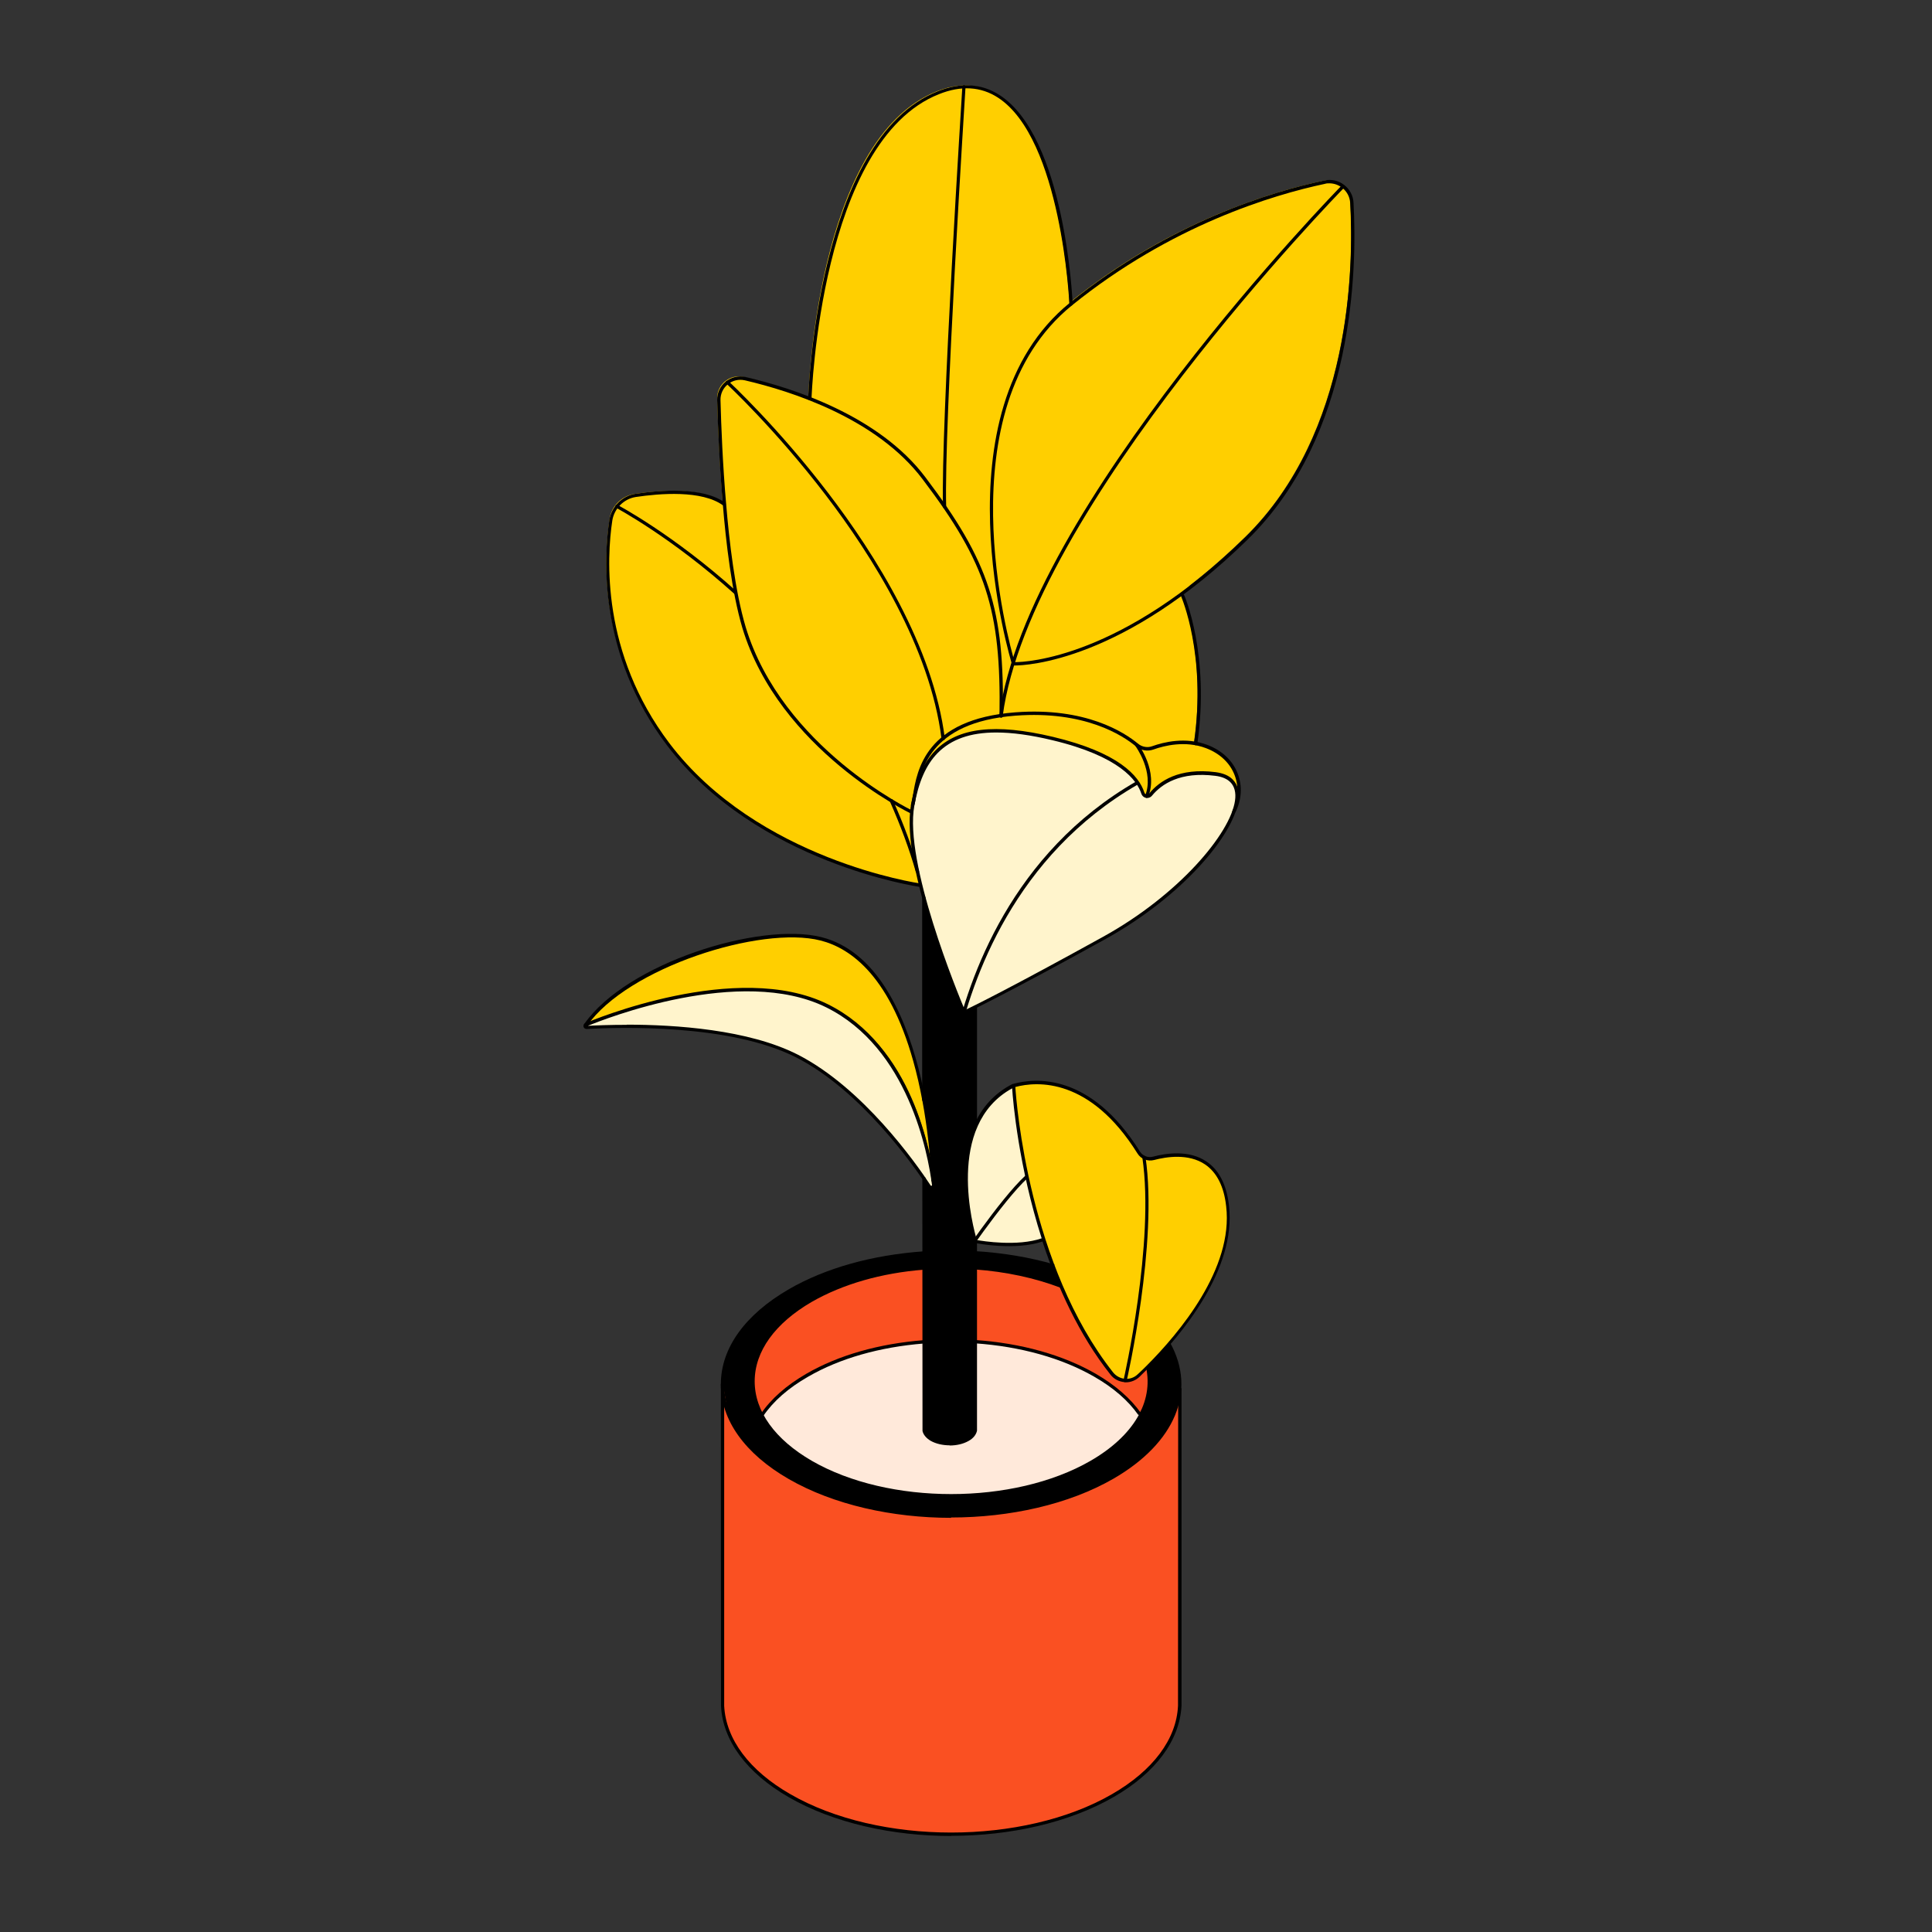
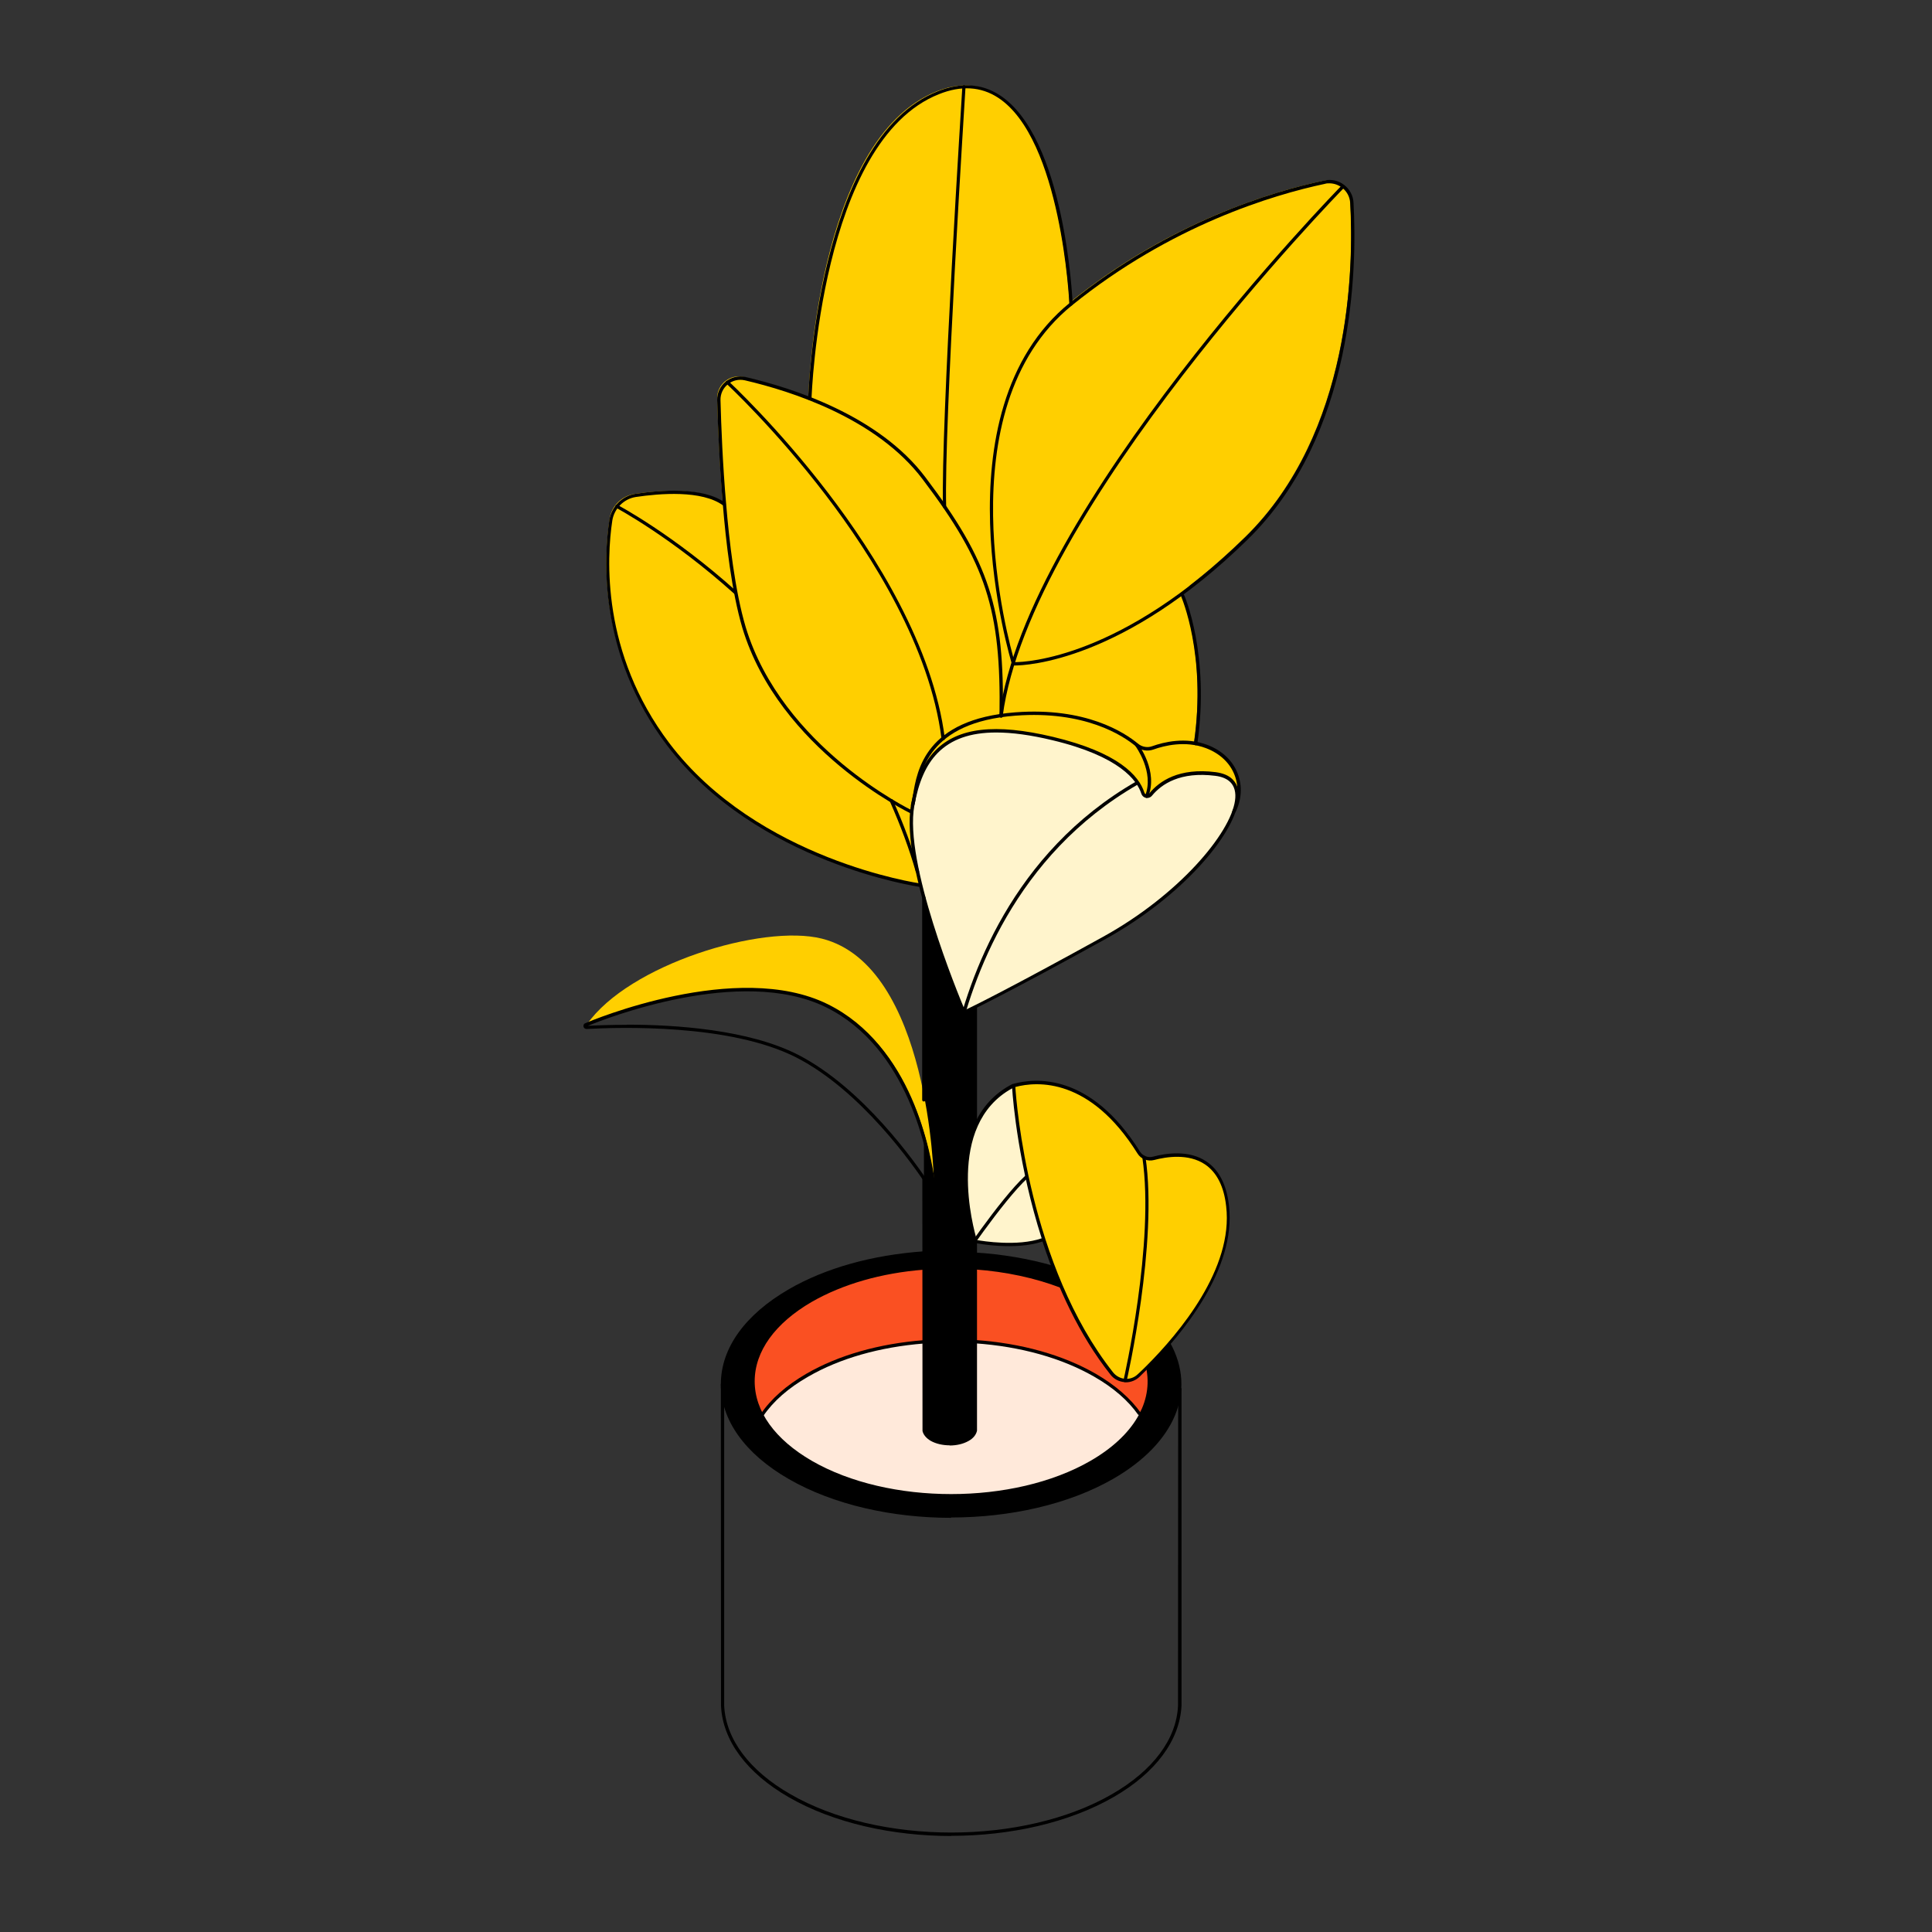
<svg xmlns="http://www.w3.org/2000/svg" width="349" height="349" viewBox="0 0 349 349" fill="none">
  <rect x="0" y="0" width="349" height="349" fill="#333333" stroke="none" />
  <g clip-path="url(#clip0_2909_2577)">
    <path d="M137.59 255.668C139.367 253.018 142.106 250.55 145.81 248.442C151.741 245.01 159.177 243.023 166.885 242.421H176.158C184.076 242.932 191.723 244.95 197.775 248.442C201.357 250.519 204.037 252.898 205.843 255.457L205.783 256.089C204.067 259.04 201.177 261.84 197.112 264.188C183.112 272.257 160.472 272.257 146.472 264.188C142.769 262.051 140.059 259.552 138.313 256.902L137.59 255.668Z" fill="#FFE9DA" />
    <path d="M206.716 253.831C207.529 251.543 207.709 249.225 207.198 246.907L191.482 232.335C186.785 230.529 181.456 229.415 176.037 229.023H166.734C159.297 229.655 152.102 231.612 146.351 234.924C137.319 240.133 134.128 247.449 136.747 254.133L137.469 255.668C139.246 253.019 141.986 250.55 145.689 248.442C151.62 245.01 159.056 243.023 166.734 242.421H176.037C183.925 242.933 191.602 244.95 197.654 248.442C201.236 250.52 203.916 252.898 205.722 255.457L206.716 253.862V253.831Z" fill="#FA5022" />
    <path d="M211.083 242.692L190.309 228.662C185.823 227.368 181.006 226.555 176.099 226.254H166.796C157.944 226.886 149.334 229.174 142.529 233.118C126.392 242.421 126.392 257.535 142.529 266.838C158.667 276.141 184.8 276.141 200.937 266.838C212.257 260.305 215.629 250.942 211.083 242.692ZM197.053 264.068C183.084 272.137 160.413 272.137 146.413 264.068C132.443 256 132.443 242.903 146.413 234.834C152.164 231.522 159.359 229.565 166.826 228.963H176.099C181.518 229.294 186.847 230.408 191.574 232.215L207.26 246.787C208.615 252.929 205.212 259.341 197.053 264.038V264.068Z" fill="black" />
-     <path d="M212.136 255.548C210.45 259.733 206.777 263.707 201.117 266.988C184.979 276.292 158.846 276.292 142.709 266.988C136.687 263.496 132.894 259.191 131.388 254.705L130.606 250.128V308.265C130.907 314.136 134.941 320.007 142.709 324.493C158.846 333.796 184.979 333.796 201.117 324.493C208.914 320.007 212.919 314.166 213.189 308.265V307.633L213.22 250.881L212.136 255.548Z" fill="#FA5022" />
    <path d="M176.186 162.396V258.317C176.066 258.919 175.614 259.491 174.831 259.943C173.025 260.997 170.074 260.997 168.268 259.943C167.485 259.491 167.034 258.95 166.913 258.347V258.046L166.883 162.155L176.186 162.396Z" fill="black" />
-     <path d="M167.849 214.301C168.09 214.692 168.692 214.451 168.632 213.999C167.849 207.978 164.206 188.98 149.363 181.664C134.551 174.348 111.488 182.688 105.828 185.097C105.557 185.217 105.648 185.608 105.949 185.578C111.519 185.247 131.871 184.555 143.974 190.757C155.535 196.688 164.868 209.754 167.849 214.27V214.301Z" fill="#FFF4CC" />
    <path d="M188.593 223.875C183.686 225.712 176.279 224.236 176.279 224.236C176.279 224.236 169.445 203.101 183.174 196.086C183.174 196.086 183.776 208.31 188.141 222.46L188.593 223.845V223.875Z" fill="#FFF4CC" />
    <path d="M174.14 182.869C174.14 182.869 162.82 156.646 164.867 145.476C165.589 141.351 166.944 138.1 169.172 135.812C173.026 131.898 179.469 130.874 190.127 133.433C202.32 136.353 205.602 140.689 206.445 143.308C206.626 143.94 207.438 144.061 207.86 143.549C209.456 141.592 212.888 139.003 219.572 139.846C220.866 139.996 221.83 140.418 222.462 141.08C226.918 145.536 216.019 160.349 199.4 169.501C180.402 179.979 174.14 182.869 174.14 182.869Z" fill="#FFF4CC" />
    <path d="M168.69 213.187C168.69 213.187 167.908 174.469 148.488 169.562C137.74 166.852 113.564 174.228 106.007 185.067C111.667 182.658 134.157 174.048 149.542 181.635C164.957 189.222 168.028 207.918 168.811 213.97L168.72 213.217H168.69V213.187Z" fill="#FFCF00" />
    <path d="M183.114 196.086C183.114 196.086 184.71 227.668 200.907 248.111C202.081 249.617 204.339 249.797 205.724 248.472C206.236 247.991 206.778 247.479 207.38 246.877C213.281 240.946 223.126 229.204 221.832 217.853C220.597 207.196 212.167 208.219 208.464 209.243C207.44 209.514 206.326 209.122 205.754 208.189C203.195 204.064 195.458 193.617 184.439 195.785C184.017 195.875 183.565 195.966 183.114 196.116V196.086Z" fill="#FFCF00" />
    <path d="M224.96 96.973C244.199 78.096 244.56 47.838 243.928 36.428C243.807 33.929 241.459 32.152 239.02 32.664C231.012 34.35 213.58 39.258 196.268 52.294C195.245 53.047 194.221 53.86 193.197 54.672C193.197 54.672 191.12 7.856 169.232 16.497C147.344 25.137 146.019 71.743 146.019 71.743L144.243 71.051C140.45 69.666 136.927 68.702 134.308 68.1C131.839 67.528 129.491 69.455 129.551 71.984C129.671 76.169 129.912 82.582 130.454 89.446C130.484 89.898 130.514 90.349 130.574 90.831C126.691 87.971 119.134 88.543 114.588 89.236C112.299 89.597 110.463 91.403 110.132 93.691C108.988 101.037 108.205 117.988 120.458 134.185C136.716 155.652 166.041 159.656 166.041 159.656L165.77 157.368C164.776 152.762 164.294 148.456 164.897 145.325C165.619 141.2 166.974 137.949 169.202 135.661C173.056 131.747 179.499 130.723 190.156 133.282C202.35 136.203 205.632 140.538 206.475 143.157C206.655 143.79 207.468 143.91 207.89 143.398C209.485 141.441 212.917 138.852 219.601 139.695C220.896 139.846 221.859 140.267 222.492 140.929C223.335 141.772 223.636 142.947 223.455 144.422L222.943 146.469C225.051 142.345 223.636 136.895 218.006 134.758L215.687 134.065C218.006 117.837 213.369 107.39 213.369 107.39L214.995 105.704C218.186 103.235 221.498 100.345 224.99 96.943H224.96V96.973Z" fill="#FFCF00" />
    <path d="M205.632 255.608C203.795 252.989 201.116 250.671 197.653 248.684C191.783 245.312 184.346 243.234 176.157 242.662V242.06C184.467 242.632 191.993 244.74 197.955 248.172C201.477 250.219 204.217 252.598 206.114 255.277L205.632 255.638V255.608Z" fill="black" />
    <path d="M137.891 255.819L137.379 255.488C139.245 252.718 142.045 250.249 145.688 248.142C151.469 244.8 158.785 242.722 166.854 242.09L166.914 242.692C158.936 243.324 151.71 245.372 145.989 248.684C142.407 250.731 139.667 253.139 137.861 255.819H137.891Z" fill="black" />
    <path d="M183.293 120.216H183.082C182.962 120.216 182.841 120.125 182.811 120.005C182.661 119.553 168.902 74.423 193.288 54.672C211.293 40.1 229.808 34.591 239.232 32.604C240.466 32.333 241.761 32.604 242.785 33.387C243.808 34.169 244.441 35.343 244.501 36.608C245.163 48.591 244.651 78.547 225.443 97.394C202.923 119.493 185.37 120.216 183.293 120.216ZM240.135 33.116C239.864 33.116 239.623 33.116 239.352 33.206C229.989 35.193 211.563 40.672 193.65 55.154C170.437 73.971 182.299 116.272 183.293 119.613C185.37 119.613 202.682 118.891 225.021 96.973C244.049 78.306 244.561 48.561 243.899 36.668C243.838 35.554 243.296 34.561 242.423 33.898C241.761 33.387 240.948 33.116 240.135 33.116Z" fill="black" />
    <path d="M174.14 183.17C174.14 183.17 173.899 183.11 173.869 182.989C173.418 181.905 162.549 156.555 164.566 145.416C165.319 141.05 166.764 137.829 168.962 135.57C173.056 131.416 179.8 130.633 190.187 133.102C202.08 135.932 205.753 140.147 206.716 143.158C206.776 143.338 206.897 143.459 207.077 143.489C207.288 143.519 207.469 143.489 207.619 143.308C209.426 141.11 212.948 138.641 219.602 139.484C220.927 139.665 221.98 140.087 222.673 140.809C223.576 141.712 223.937 143.007 223.697 144.663C222.823 150.895 213.55 161.974 199.551 169.712C181.456 179.708 174.833 182.839 174.291 183.08C174.291 183.08 174.23 183.11 174.2 183.11C174.2 183.11 174.17 183.11 174.14 183.11V183.17ZM179.951 132.319C175.254 132.319 171.822 133.553 169.383 136.022C167.276 138.16 165.921 141.291 165.168 145.536C163.271 155.863 173.056 179.557 174.291 182.477C175.706 181.815 182.63 178.413 199.249 169.23C212.888 161.704 222.251 150.594 223.094 144.633C223.305 143.188 223.004 142.044 222.251 141.291C221.649 140.689 220.746 140.297 219.542 140.147C213.189 139.334 209.817 141.652 208.101 143.73C207.83 144.061 207.409 144.211 206.987 144.121C206.596 144.031 206.295 143.76 206.174 143.368C205.421 141.02 202.32 136.624 190.067 133.704C186.183 132.771 182.841 132.319 179.951 132.319Z" fill="black" />
    <path d="M222.913 146.86C222.913 146.86 222.823 146.86 222.762 146.83C222.612 146.74 222.552 146.559 222.642 146.439C223.666 144.392 223.816 142.043 223.003 139.966C222.16 137.798 220.324 136.082 217.855 135.149C214.122 133.734 210.298 134.697 208.371 135.39C207.287 135.781 206.083 135.57 205.18 134.818C202.801 132.831 195.907 128.345 183.442 129.278C167.696 130.482 166.221 139.424 165.499 143.729C165.378 144.452 165.288 145.084 165.137 145.536C165.077 145.686 164.927 145.777 164.746 145.716C164.595 145.656 164.505 145.506 164.565 145.325C164.686 144.904 164.806 144.301 164.927 143.609C165.649 139.153 167.185 129.91 183.412 128.676C196.118 127.712 203.133 132.319 205.571 134.336C206.294 134.938 207.287 135.119 208.16 134.788C210.178 134.065 214.122 133.071 218.066 134.547C220.715 135.54 222.672 137.377 223.575 139.725C224.448 141.953 224.298 144.482 223.184 146.68C223.124 146.77 223.033 146.83 222.913 146.83V146.86Z" fill="black" />
    <path d="M164.655 146.951C164.655 146.951 164.565 146.951 164.535 146.951C164.294 146.83 140.75 135.48 134.097 113.412C132.17 106.908 131.116 97.726 130.574 91.132C129.942 83.906 129.671 76.891 129.55 72.285C129.52 70.99 130.092 69.756 131.086 68.943C132.079 68.13 133.404 67.829 134.669 68.1C143.189 70.087 158.754 75.055 167.154 86.195C178.715 101.489 181.455 109.949 181.154 129.338C181.154 129.489 181.004 129.639 180.853 129.639C180.672 129.639 180.552 129.489 180.552 129.338C180.853 110.13 178.143 101.73 166.673 86.586C158.393 75.597 142.978 70.659 134.548 68.702C133.464 68.462 132.35 68.702 131.477 69.425C130.604 70.117 130.122 71.171 130.153 72.285C130.273 76.891 130.544 83.876 131.176 91.102C131.718 97.635 132.772 106.788 134.699 113.261C141.292 135.059 164.595 146.319 164.836 146.439C164.987 146.499 165.047 146.68 164.987 146.83C164.926 146.951 164.836 147.011 164.716 147.011L164.655 146.951Z" fill="black" />
    <path d="M166.314 160.228C166.314 160.228 166.314 160.228 166.284 160.228C165.983 160.198 136.658 155.953 120.491 134.637C108.026 118.168 109.05 100.676 110.074 93.932C110.465 91.524 112.392 89.567 114.8 89.205C119.136 88.543 126.994 87.881 130.998 90.831C131.118 90.921 131.149 91.132 131.058 91.253C130.968 91.373 130.757 91.403 130.637 91.313C126.783 88.483 119.106 89.145 114.861 89.777C112.693 90.109 110.977 91.855 110.615 93.992C109.592 100.676 108.598 117.958 120.912 134.246C136.899 155.351 166.013 159.566 166.284 159.596C166.434 159.596 166.555 159.777 166.555 159.927C166.555 160.078 166.404 160.198 166.253 160.198L166.314 160.228Z" fill="black" />
    <path d="M146.293 72.316C146.112 72.316 145.992 72.165 145.992 72.014C145.992 71.533 147.587 25.108 169.385 16.497C173.57 14.841 177.333 15.082 180.585 17.189C192.296 24.776 193.711 53.709 193.772 54.914C193.772 55.094 193.651 55.215 193.471 55.215C193.35 55.215 193.17 55.094 193.17 54.914C193.17 54.613 191.724 25.077 180.284 17.641C177.183 15.624 173.6 15.413 169.626 17.009C148.189 25.469 146.624 71.533 146.594 71.984C146.594 72.135 146.443 72.285 146.293 72.285V72.316Z" fill="black" />
    <path d="M215.959 134.607C215.959 134.607 215.959 134.607 215.929 134.607C215.778 134.607 215.658 134.426 215.688 134.276C217.976 118.319 213.4 107.872 213.37 107.751C213.309 107.601 213.37 107.42 213.52 107.36C213.671 107.3 213.851 107.36 213.912 107.51C213.972 107.631 218.578 118.228 216.29 134.366C216.29 134.516 216.139 134.637 215.989 134.637L215.959 134.607Z" fill="black" />
    <path d="M207.167 144.12C207.167 144.12 207.107 144.12 207.047 144.12C206.896 144.06 206.806 143.879 206.866 143.729C208.552 139.454 205.15 134.847 205.12 134.787C205.029 134.667 205.06 134.456 205.18 134.366C205.3 134.275 205.511 134.305 205.601 134.426C205.752 134.636 209.244 139.363 207.408 143.94C207.348 144.06 207.257 144.12 207.137 144.12H207.167Z" fill="black" />
    <path d="M172.575 189.161C172.575 189.161 172.545 189.161 172.515 189.161C172.364 189.131 172.244 188.95 172.274 188.8C174.954 176.546 182.782 154.086 205.242 141.17C205.392 141.08 205.573 141.14 205.663 141.291C205.753 141.441 205.693 141.622 205.543 141.712C183.293 154.508 175.526 176.817 172.876 188.95C172.846 189.101 172.726 189.191 172.575 189.191V189.161Z" fill="black" />
    <path d="M170.377 133.704C170.377 133.704 170.106 133.583 170.076 133.433C167.999 116.934 157.522 100.375 149.122 89.386C139.999 77.463 131.268 69.335 131.178 69.274C131.057 69.154 131.057 68.973 131.178 68.853C131.298 68.732 131.479 68.732 131.599 68.853C131.69 68.943 140.451 77.072 149.603 89.055C158.063 100.104 168.571 116.783 170.678 133.403C170.678 133.553 170.588 133.704 170.407 133.734C170.407 133.734 170.407 133.734 170.377 133.734V133.704Z" fill="black" />
    <path d="M180.825 129.609C180.825 129.609 180.825 129.609 180.795 129.609C180.644 129.609 180.524 129.429 180.524 129.278C185.431 91.855 241.822 34.049 242.394 33.477C242.514 33.357 242.695 33.357 242.815 33.477C242.936 33.598 242.936 33.778 242.815 33.899C242.243 34.471 185.973 92.156 181.126 129.369C181.126 129.519 180.975 129.64 180.825 129.64V129.609Z" fill="black" />
    <path d="M170.648 91.855C170.498 91.855 170.347 91.735 170.347 91.554C169.926 76.892 173.81 16.286 173.84 15.654C173.84 15.503 173.99 15.383 174.141 15.383C174.321 15.383 174.442 15.533 174.412 15.714C174.382 16.316 170.498 76.922 170.919 91.554C170.919 91.735 170.799 91.855 170.618 91.855H170.648Z" fill="black" />
    <path d="M165.741 157.729C165.741 157.729 165.501 157.639 165.44 157.519C164.236 153.304 162.671 149.119 160.744 144.753C160.683 144.603 160.744 144.422 160.894 144.362C161.045 144.301 161.225 144.362 161.286 144.512C163.243 148.908 164.808 153.093 166.012 157.368C166.073 157.519 165.952 157.699 165.802 157.729C165.802 157.729 165.741 157.729 165.711 157.729H165.741Z" fill="black" />
    <path d="M132.894 107.391C132.894 107.391 132.743 107.391 132.683 107.301C121.273 97.034 111.397 91.795 111.307 91.735C111.157 91.645 111.096 91.464 111.187 91.344C111.247 91.193 111.458 91.133 111.578 91.223C111.668 91.284 121.604 96.522 133.075 106.849C133.195 106.969 133.195 107.15 133.075 107.27C133.014 107.331 132.924 107.361 132.864 107.361L132.894 107.391Z" fill="black" />
    <path d="M203.433 249.677C203.433 249.677 203.252 249.677 203.162 249.677C202.138 249.586 201.235 249.135 200.603 248.322C194.883 241.096 190.999 232.455 188.319 224.266C183.412 225.952 176.397 224.597 176.096 224.537C175.975 224.537 175.915 224.447 175.855 224.326C175.795 224.116 169.081 202.89 182.9 195.815C182.9 195.815 182.9 195.815 182.93 195.815C182.93 195.815 182.93 195.815 182.96 195.815C186.874 194.701 196.96 193.677 205.932 208.038C206.444 208.821 207.377 209.182 208.28 208.942C210.538 208.339 214.783 207.647 217.975 209.845C220.233 211.38 221.588 214.06 222.009 217.823C223.334 229.264 213.489 241.096 207.467 247.087C207.046 247.539 206.624 247.93 206.233 248.322L205.842 248.713C205.179 249.345 204.276 249.707 203.373 249.707L203.433 249.677ZM183.412 196.327C183.592 199.307 185.911 228.722 201.085 247.93C201.627 248.593 202.379 248.984 203.222 249.074C204.065 249.135 204.878 248.864 205.51 248.262L205.902 247.9C206.293 247.539 206.715 247.117 207.136 246.696C213.067 240.765 222.822 229.113 221.497 217.914C221.106 214.331 219.811 211.802 217.704 210.357C214.693 208.309 210.659 208.972 208.491 209.544C207.317 209.845 206.113 209.393 205.48 208.37C196.9 194.641 187.356 195.303 183.412 196.357V196.327ZM176.427 223.995C177.541 224.206 183.803 225.199 188.169 223.694C184.014 210.688 182.99 199.036 182.84 196.598C170.646 203.281 175.855 222.008 176.457 223.995H176.427Z" fill="black" />
    <path d="M172.815 229.173C172.815 229.173 172.695 229.173 172.635 229.113C172.484 229.023 172.454 228.842 172.544 228.692C172.635 228.571 180.613 216.589 185.22 212.374C185.34 212.253 185.521 212.253 185.641 212.374C185.762 212.494 185.731 212.675 185.641 212.795C181.095 216.98 173.116 228.902 173.056 229.023C172.996 229.113 172.906 229.143 172.815 229.143V229.173Z" fill="black" />
    <path d="M203.253 249.677H203.193C203.043 249.647 202.922 249.466 202.952 249.316C203.013 249.075 208.643 224.477 206.354 209.092C206.354 208.942 206.445 208.761 206.595 208.761C206.746 208.731 206.896 208.852 206.926 209.002C209.215 224.507 203.585 249.195 203.524 249.436C203.494 249.587 203.374 249.677 203.223 249.677H203.253Z" fill="black" />
    <path d="M168.21 214.782C167.969 214.782 167.758 214.662 167.607 214.451C164.988 210.447 155.504 196.989 143.853 191.028C131.9 184.916 111.849 185.548 105.978 185.88C105.707 185.88 105.466 185.729 105.406 185.458C105.346 185.187 105.466 184.916 105.737 184.826C106.851 184.344 133.165 173.325 149.513 181.394C164.597 188.83 168.21 208.189 168.932 213.939C168.992 214.301 168.782 214.602 168.45 214.722C168.36 214.722 168.27 214.752 168.21 214.752V214.782ZM113.204 185.097C121.965 185.097 135.212 185.97 144.124 190.516C155.896 196.538 165.47 210.116 168.119 214.15C168.149 214.21 168.21 214.21 168.27 214.21C168.3 214.21 168.36 214.15 168.36 214.06C167.638 208.37 164.055 189.282 149.242 181.966C133.767 174.318 109.049 184.133 106.189 185.308C107.754 185.217 110.223 185.127 113.204 185.127V185.097Z" fill="black" />
-     <path d="M168.54 213.518C168.389 213.518 168.239 213.397 168.239 213.217C168.239 213.127 167.998 203.432 165.409 193.316C161.103 176.456 153.697 171.278 148.217 169.893C137.439 167.153 113.383 174.8 106.067 185.277C105.977 185.398 105.766 185.428 105.646 185.338C105.495 185.247 105.465 185.067 105.586 184.916C113.173 174.047 137.198 166.46 148.398 169.29C167.817 174.228 168.841 212.825 168.871 213.217C168.871 213.367 168.75 213.518 168.57 213.518H168.54Z" fill="black" />
    <path d="M166.884 198.976C166.704 198.976 166.583 198.856 166.583 198.675V162.185C166.583 162.004 166.704 161.884 166.884 161.884C167.065 161.884 167.185 162.004 167.185 162.185V198.675C167.185 198.856 167.065 198.976 166.884 198.976Z" fill="black" />
    <path d="M171.55 261.087C170.316 261.087 169.082 260.816 168.118 260.274C167.305 259.793 166.793 259.16 166.643 258.498V258.137L166.613 212.916C166.613 212.735 166.733 212.615 166.914 212.615C167.094 212.615 167.215 212.735 167.215 212.916V258.408C167.335 258.889 167.757 259.371 168.419 259.763C170.165 260.756 172.965 260.756 174.681 259.763C175.374 259.371 175.826 258.859 175.886 258.348V258.107V224.326C175.886 224.146 176.006 224.025 176.187 224.025C176.367 224.025 176.488 224.146 176.488 224.326V258.438C176.337 259.16 175.826 259.823 174.952 260.304C173.989 260.846 172.785 261.117 171.55 261.117V261.087Z" fill="black" />
    <path d="M176.188 203.823C176.007 203.823 175.887 203.703 175.887 203.522V181.966C175.887 181.785 176.007 181.665 176.188 181.665C176.368 181.665 176.489 181.785 176.489 181.966V203.522C176.489 203.703 176.368 203.823 176.188 203.823Z" fill="black" />
    <path d="M171.823 331.658C161.195 331.658 150.567 329.31 142.468 324.643C134.881 320.277 130.546 314.407 130.245 308.174V307.241L130.215 250.007H130.817V308.144C131.118 314.166 135.363 319.856 142.769 324.101C158.786 333.344 184.859 333.344 200.876 324.101C208.283 319.826 212.528 314.166 212.799 308.114V307.482L212.829 250.76H213.431V308.144C213.1 314.376 208.764 320.247 201.177 324.613C193.078 329.279 182.451 331.628 171.823 331.628V331.658Z" fill="black" />
    <path d="M171.823 270.481C162.61 270.481 153.367 268.464 146.352 264.399C139.488 260.425 135.724 255.156 135.724 249.526C135.724 243.896 139.488 238.597 146.352 234.653C151.982 231.402 159.088 229.384 166.855 228.752L166.915 229.354C159.208 229.956 152.223 231.974 146.653 235.165C140 239.019 136.327 244.107 136.327 249.526C136.327 254.945 140 260.034 146.653 263.887C160.533 271.896 183.113 271.896 196.993 263.887C204.76 259.401 208.403 253.229 207.018 246.967L207.62 246.847C209.065 253.38 205.302 259.793 197.294 264.429C190.279 268.494 181.036 270.511 171.823 270.511V270.481Z" fill="black" />
    <path d="M191.541 232.606C186.965 230.86 181.666 229.716 176.186 229.324V228.722C181.756 229.114 187.115 230.258 191.752 232.034L191.541 232.606Z" fill="black" />
    <path d="M171.823 274.184C161.195 274.184 150.567 271.835 142.468 267.169C134.58 262.622 130.215 256.541 130.215 250.038C130.215 243.535 134.58 237.483 142.468 232.907C149.122 229.053 157.552 226.705 166.855 226.042V226.644C157.672 227.277 149.333 229.625 142.769 233.418C135.062 237.874 130.817 243.745 130.817 250.008C130.817 256.27 135.062 262.171 142.769 266.597C158.786 275.839 184.859 275.839 200.876 266.597C211.715 260.334 215.538 251.242 210.872 242.872L211.384 242.571C216.201 251.272 212.287 260.665 201.147 267.108C193.048 271.775 182.42 274.123 171.793 274.123L171.823 274.184Z" fill="black" />
-     <path d="M190.337 229.023C185.911 227.728 181.154 226.915 176.186 226.614V226.012C181.214 226.313 186.031 227.126 190.487 228.421L190.307 228.993L190.337 229.023Z" fill="black" />
  </g>
  <defs>
    <clipPath id="clip0_2909_2577">
      <rect width="139.306" height="316.276" fill="white" transform="translate(105.376 15.383)" />
    </clipPath>
  </defs>
</svg>